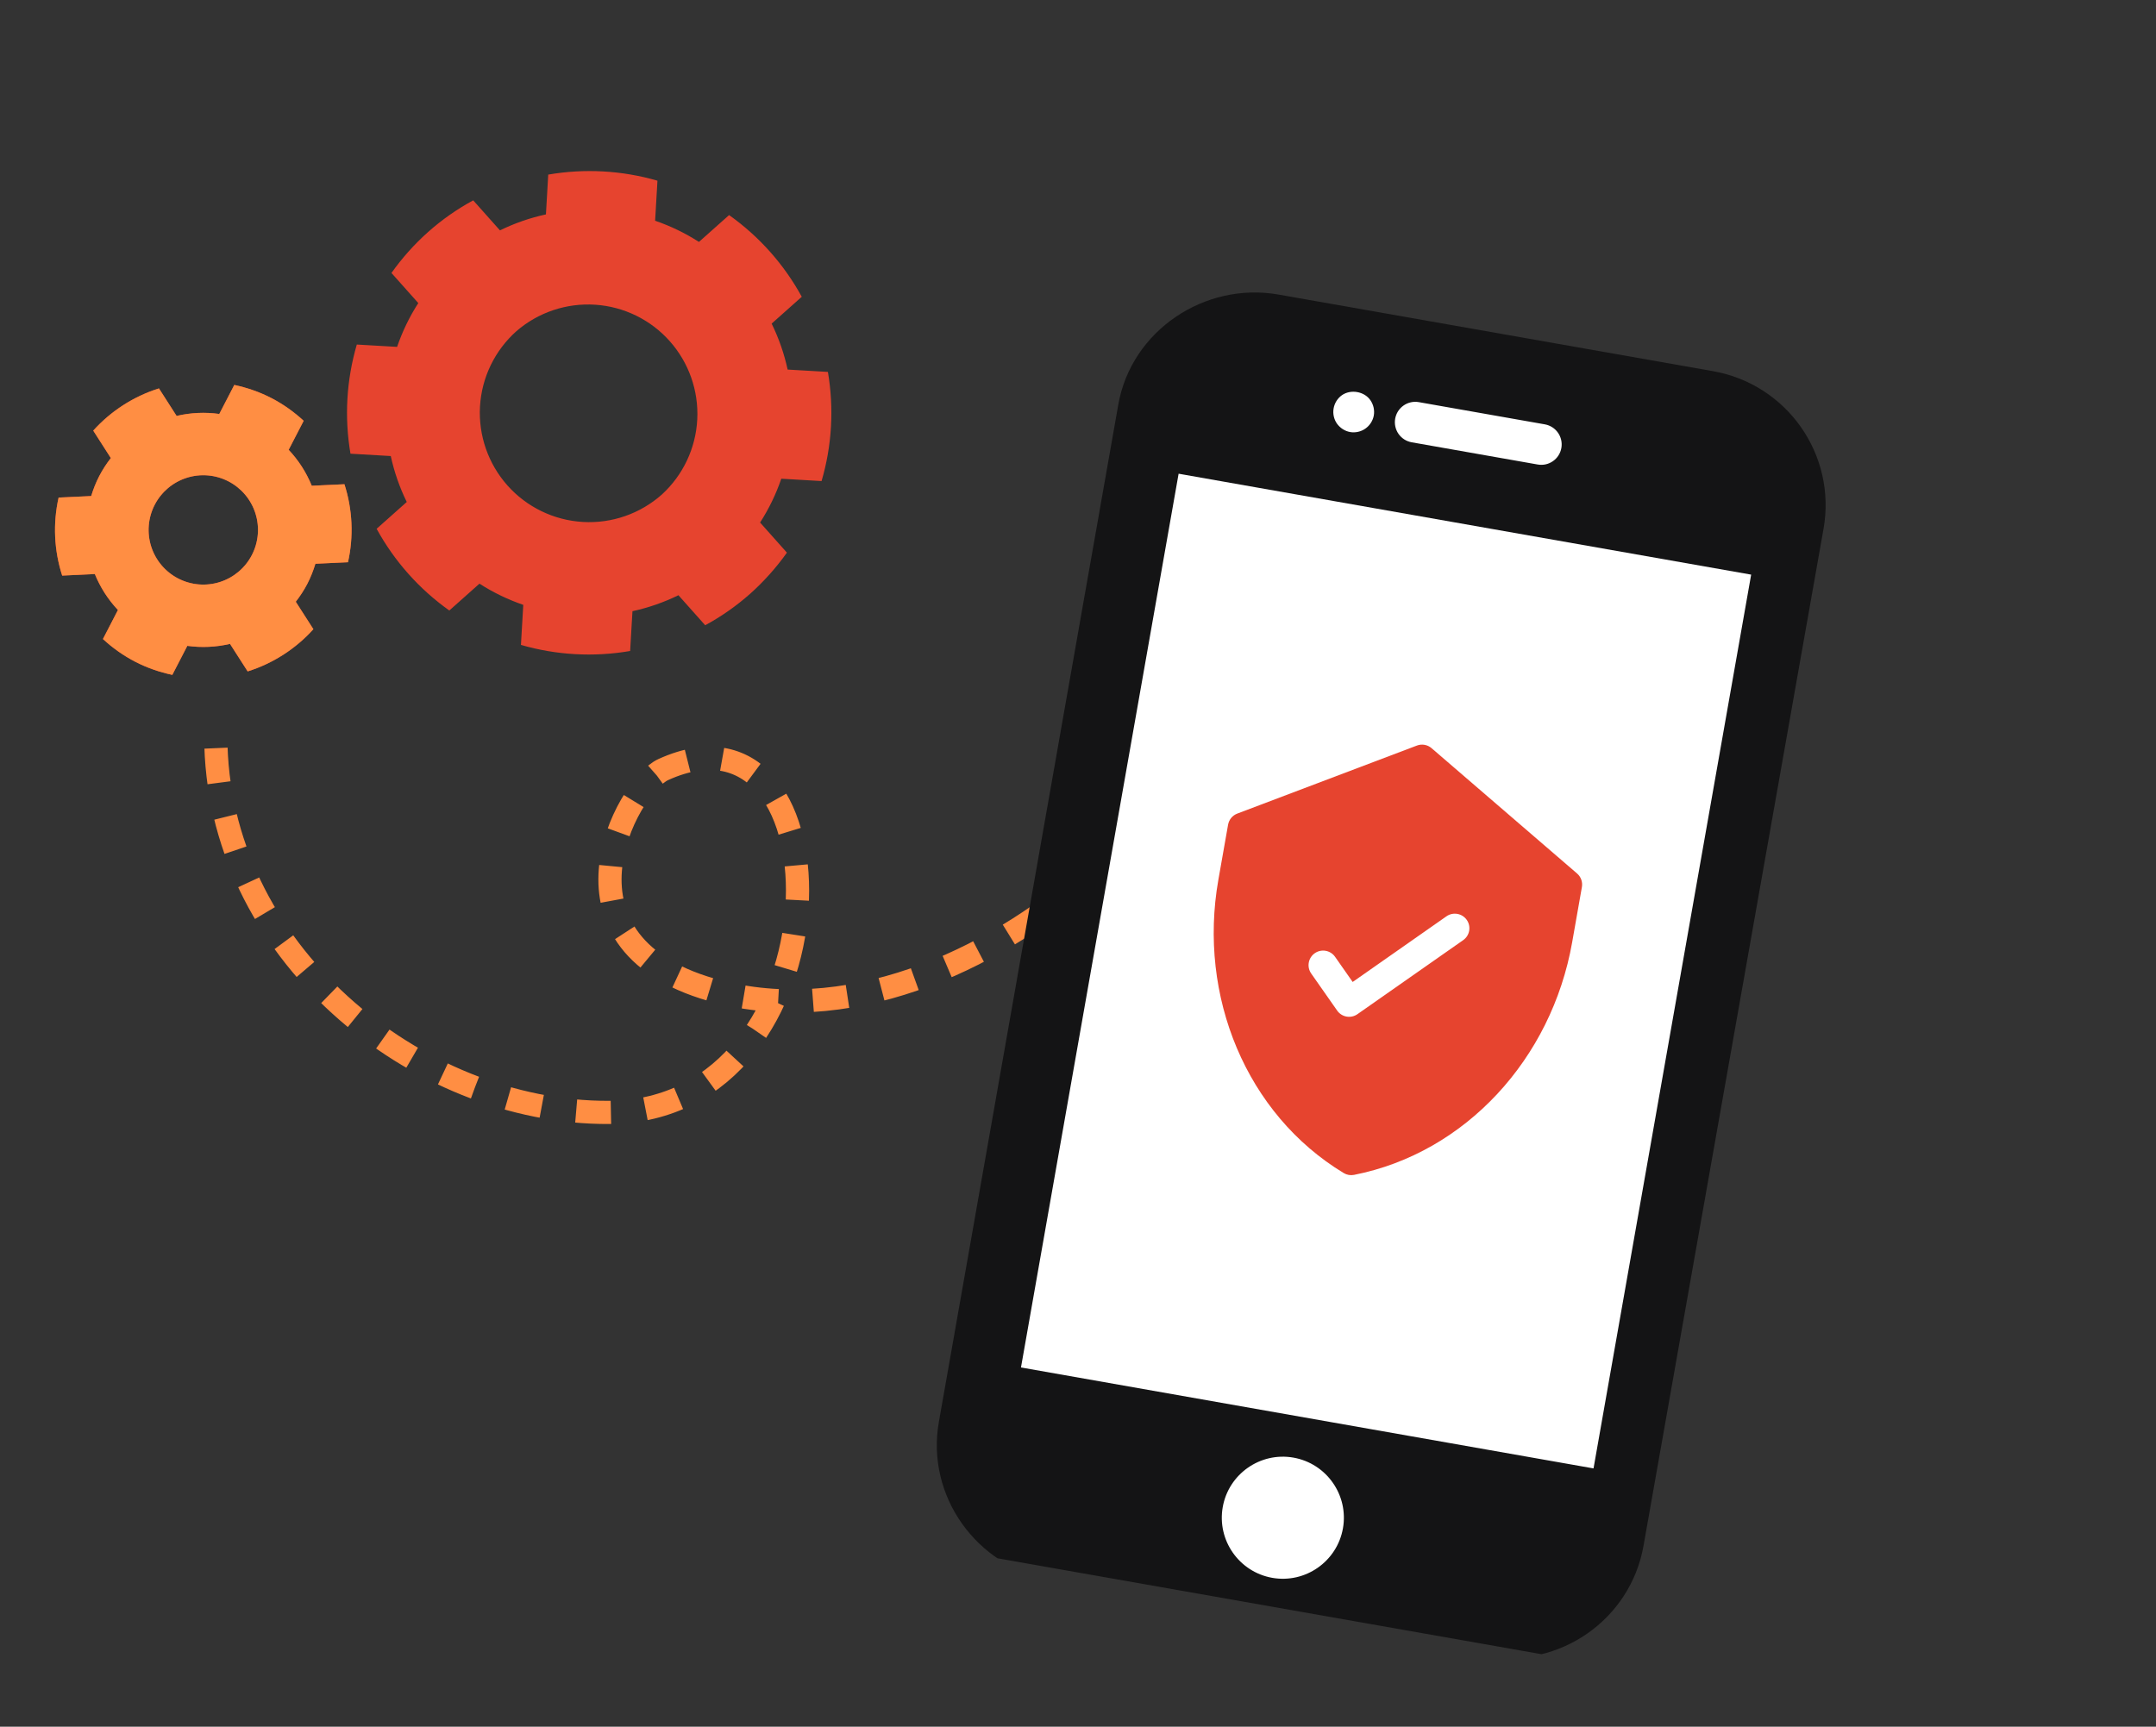
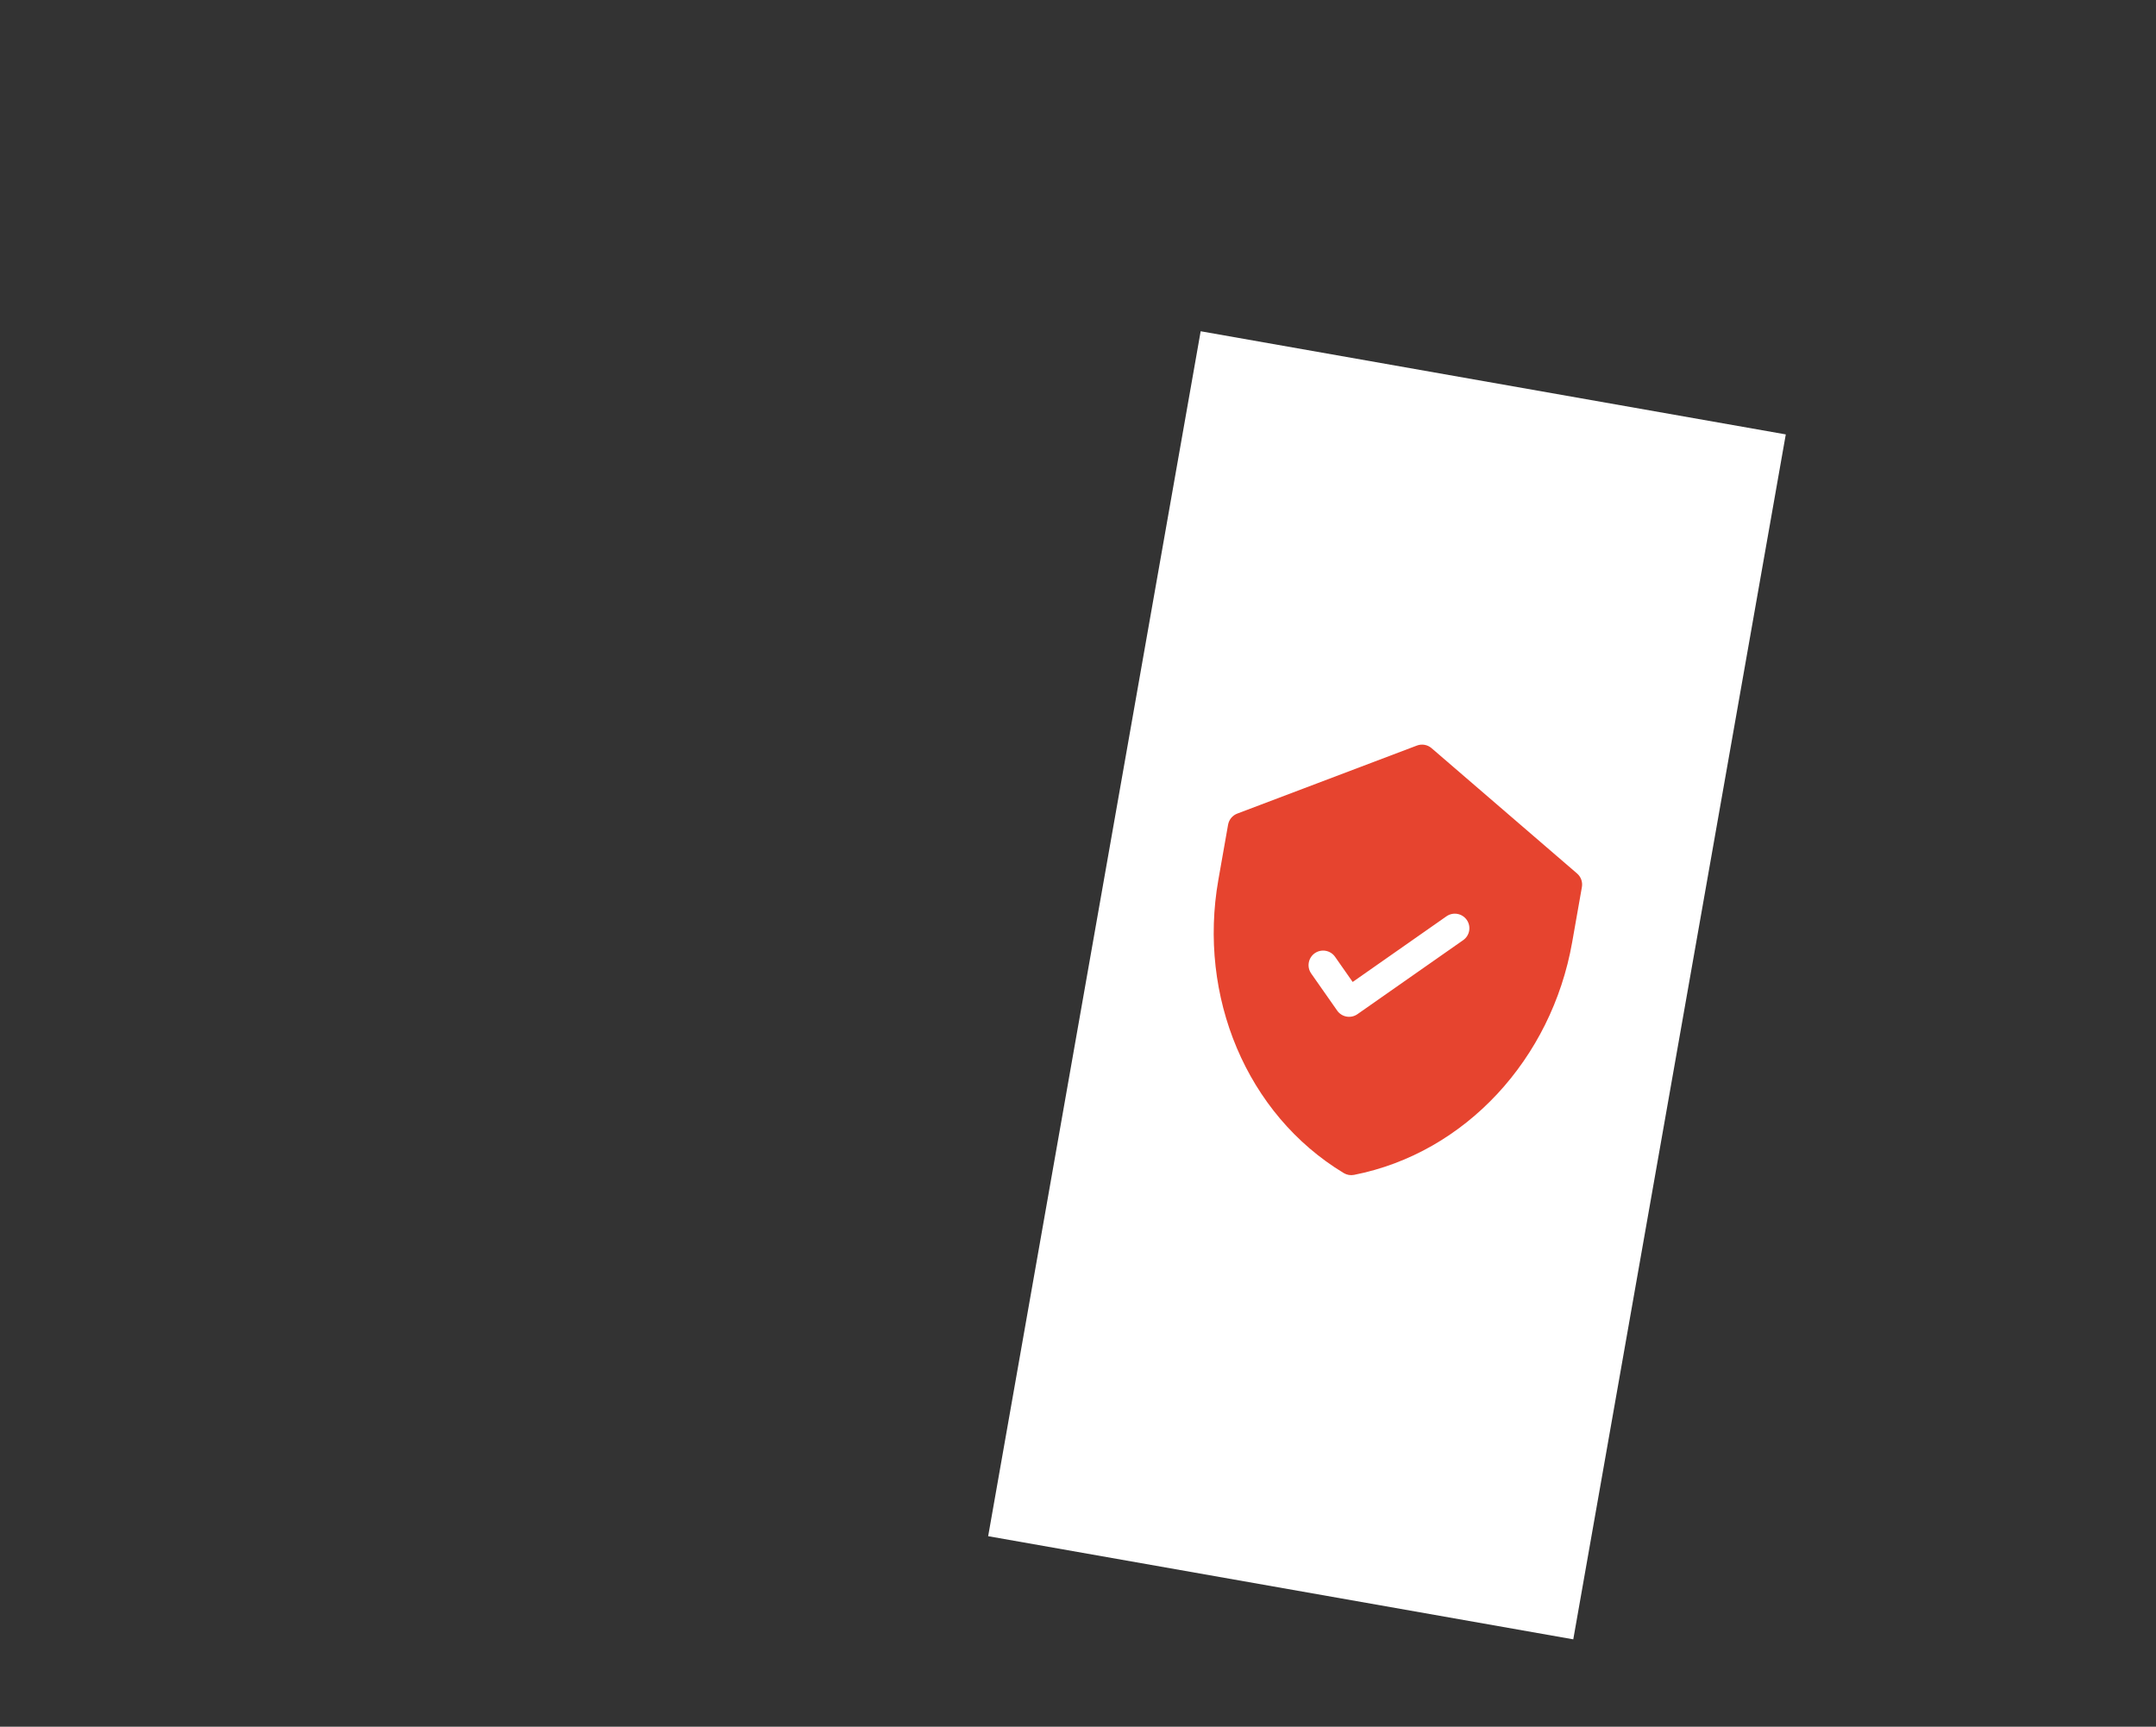
<svg xmlns="http://www.w3.org/2000/svg" width="186" height="149" viewBox="0 0 186 149" fill="none">
  <rect x="0" y="0" width="186" height="149" fill="#333333" stroke="none" />
  <g clip-path="url(#clip0_156_137)">
-     <path d="M36.087 26.152C35.318 27.346 34.708 28.616 34.258 29.932L30.783 29.731C30.337 31.255 30.065 32.824 29.972 34.41C29.882 35.995 29.97 37.584 30.236 39.15L33.712 39.352C34.01 40.724 34.473 42.056 35.091 43.316L32.492 45.63C34.022 48.424 36.166 50.834 38.762 52.68L41.364 50.364C42.545 51.124 43.814 51.738 45.143 52.193L44.942 55.649C48.002 56.536 51.224 56.715 54.363 56.174L54.563 52.74C55.936 52.442 57.268 51.98 58.529 51.362L60.837 53.953C62.234 53.197 63.539 52.281 64.727 51.226C65.909 50.168 66.969 48.981 67.888 47.688L65.574 45.089C66.335 43.907 66.949 42.638 67.403 41.309L70.877 41.511C71.324 39.987 71.596 38.417 71.688 36.832C71.779 35.247 71.69 33.657 71.424 32.092L67.95 31.89C67.652 30.517 67.189 29.186 66.57 27.924L69.17 25.609C67.641 22.814 65.497 20.404 62.9 18.559L60.298 20.875C59.103 20.108 57.834 19.497 56.518 19.047L56.719 15.591C53.658 14.705 50.436 14.525 47.297 15.067L47.098 18.501C45.725 18.799 44.393 19.261 43.132 19.879L40.825 17.289C39.429 18.045 38.124 18.96 36.937 20.015C35.735 21.084 34.68 22.275 33.772 23.554L36.087 26.152ZM44.556 28.573C46.431 26.951 48.869 26.133 51.343 26.294C53.817 26.455 56.128 27.584 57.776 29.435C59.425 31.287 60.279 33.713 60.153 36.189C60.028 38.665 58.933 40.992 57.106 42.667C55.236 44.331 52.783 45.185 50.285 45.04C47.786 44.895 45.448 43.764 43.783 41.895C42.119 40.026 41.266 37.572 41.41 35.074C41.555 32.575 42.687 30.237 44.556 28.573ZM8.558 41.086C8.269 41.645 8.044 42.222 7.867 42.804L5.056 42.936C4.555 45.167 4.662 47.492 5.364 49.668L8.182 49.536C8.649 50.684 9.324 51.736 10.174 52.638L8.88 55.142C9.715 55.916 10.65 56.575 11.66 57.101C12.697 57.636 13.775 58.001 14.867 58.235L16.161 55.731C17.388 55.901 18.637 55.844 19.843 55.561L21.366 57.936C23.547 57.25 25.505 55.992 27.036 54.293L25.517 51.924C25.89 51.442 26.23 50.927 26.52 50.367C26.809 49.806 27.033 49.23 27.21 48.647L30.021 48.516C30.521 46.285 30.415 43.96 29.713 41.784L26.896 41.916C26.429 40.768 25.754 39.716 24.904 38.814L26.198 36.31C25.377 35.554 24.454 34.886 23.418 34.351C22.382 33.815 21.301 33.449 20.212 33.216L18.918 35.72C17.69 35.55 16.442 35.607 15.235 35.89L13.713 33.515C11.531 34.201 9.574 35.459 8.043 37.158L9.562 39.527C9.18 40.015 8.844 40.536 8.558 41.086ZM19.704 41.534C20.815 42.108 21.654 43.101 22.034 44.293C22.414 45.485 22.305 46.78 21.731 47.892C21.156 49.004 20.164 49.842 18.972 50.222C17.779 50.602 16.485 50.493 15.373 49.919C14.822 49.634 14.333 49.244 13.933 48.771C13.534 48.297 13.231 47.75 13.043 47.16C12.854 46.569 12.784 45.948 12.836 45.33C12.888 44.713 13.062 44.111 13.346 43.561C13.63 43.011 14.02 42.521 14.494 42.121C14.967 41.722 15.515 41.419 16.105 41.231C16.695 41.043 17.317 40.972 17.934 41.025C18.552 41.077 19.153 41.25 19.704 41.534Z" fill="#E6442F" />
    <path d="M8.558 41.086C8.269 41.645 8.044 42.222 7.867 42.804L5.057 42.936C4.556 45.167 4.662 47.492 5.365 49.668L8.182 49.536C8.649 50.684 9.324 51.736 10.174 52.638L8.88 55.141C9.715 55.916 10.65 56.575 11.661 57.1C12.697 57.636 13.776 58.001 14.867 58.235L16.161 55.731C17.388 55.901 18.637 55.844 19.843 55.561L21.366 57.936C23.547 57.249 25.505 55.992 27.036 54.293L25.517 51.924C25.89 51.442 26.23 50.927 26.52 50.367C26.809 49.806 27.034 49.23 27.21 48.647L30.022 48.516C30.522 46.285 30.415 43.96 29.714 41.784L26.896 41.916C26.429 40.768 25.754 39.716 24.904 38.814L26.199 36.31C25.377 35.554 24.455 34.886 23.418 34.351C22.382 33.815 21.301 33.449 20.212 33.216L18.918 35.72C17.69 35.549 16.442 35.607 15.236 35.89L13.713 33.515C11.532 34.201 9.574 35.459 8.044 37.158L9.562 39.527C9.18 40.015 8.844 40.536 8.558 41.086ZM19.704 41.534C20.816 42.108 21.654 43.101 22.034 44.293C22.414 45.485 22.305 46.78 21.731 47.892C21.157 49.003 20.164 49.842 18.972 50.222C17.779 50.602 16.485 50.493 15.373 49.919C14.823 49.634 14.333 49.244 13.934 48.771C13.534 48.297 13.231 47.75 13.043 47.16C12.855 46.569 12.785 45.947 12.837 45.33C12.889 44.713 13.062 44.111 13.346 43.561C13.63 43.01 14.021 42.521 14.494 42.121C14.967 41.722 15.515 41.419 16.105 41.231C16.695 41.042 17.317 40.972 17.935 41.024C18.552 41.076 19.153 41.249 19.704 41.534Z" fill="#FF8E43" />
  </g>
-   <path d="M142.883 91.735C96.62 90.241 84.788 59.371 98.65 59.661C112.513 59.952 86.051 91.671 62.109 85.604C46.592 81.672 54.042 67.851 57.228 66.403C73.373 59.066 73.364 95.867 52.55 95.99C35.898 96.088 18.616 82.001 18.616 63.501" stroke="#FF8E43" stroke-width="2" stroke-dasharray="3 3" />
  <g clip-path="url(#clip1_156_137)">
    <rect x="103.583" y="28.584" width="51.257" height="105.578" transform="rotate(10 103.583 28.584)" fill="white" />
-     <path d="M147.774 32.026L110.301 25.418C103.93 24.295 97.601 28.535 96.478 34.904L80.995 122.713C79.872 129.081 84.257 135.197 90.628 136.32L128.169 142.898C134.539 144.021 140.664 139.758 141.787 133.388L157.319 45.626C158.445 39.233 154.17 33.154 147.774 32.026ZM122.401 34.7L133.273 36.617C134.228 36.786 134.869 37.698 134.701 38.656C134.532 39.614 133.617 40.252 132.662 40.083L121.79 38.166C121.563 38.126 121.345 38.042 121.15 37.918C120.955 37.794 120.787 37.632 120.654 37.443C120.521 37.254 120.428 37.04 120.378 36.814C120.328 36.589 120.323 36.355 120.363 36.128C120.403 35.9 120.487 35.683 120.611 35.488C120.736 35.293 120.897 35.124 121.086 34.992C121.276 34.859 121.489 34.765 121.715 34.715C121.94 34.665 122.174 34.66 122.401 34.7ZM115.771 34.1C116.527 33.572 117.697 33.769 118.224 34.532C118.492 34.917 118.598 35.392 118.519 35.853C118.439 36.305 118.17 36.72 117.792 36.985C117.415 37.25 116.93 37.36 116.479 37.281C116.02 37.2 115.612 36.933 115.339 36.553C115.075 36.176 114.972 35.693 115.052 35.242C115.132 34.782 115.395 34.364 115.771 34.1ZM109.757 136.151C106.897 135.647 104.982 132.909 105.486 130.05C105.99 127.191 108.726 125.274 111.586 125.778C114.446 126.283 116.362 129.019 115.857 131.879C115.353 134.738 112.616 136.656 109.757 136.151ZM137.475 126.709L88.081 117.999L101.68 40.876L151.074 49.585L137.475 126.709Z" fill="#141415" />
    <g clip-path="url(#clip2_156_137)">
      <path d="M136.055 75.374L123.501 64.558C123.33 64.41 123.122 64.311 122.899 64.272C122.677 64.233 122.447 64.254 122.236 64.335L106.74 70.205C106.536 70.282 106.356 70.411 106.217 70.579C106.079 70.746 105.986 70.947 105.948 71.162L105.108 75.925C103.339 85.956 107.52 96.141 115.923 101.223C116.191 101.385 116.509 101.441 116.816 101.38C126.428 99.484 133.858 91.367 135.632 81.307L136.472 76.544C136.51 76.329 136.491 76.109 136.418 75.904C136.345 75.699 136.22 75.516 136.055 75.374ZM126.229 81.126L117.108 87.513C116.54 87.911 115.757 87.773 115.359 87.204L113.118 84.004C112.72 83.435 112.858 82.652 113.426 82.254C113.994 81.856 114.778 81.994 115.176 82.562L116.696 84.734L124.788 79.068C125.356 78.671 126.14 78.809 126.538 79.377C126.936 79.945 126.798 80.729 126.229 81.126Z" fill="#E6442F" />
    </g>
  </g>
  <defs>
    <clipPath id="clip0_156_137">
-       <rect width="58" height="58" fill="white" transform="translate(52.143 78.155) rotate(-152.671)" />
-     </clipPath>
+       </clipPath>
    <clipPath id="clip1_156_137">
      <rect width="112.633" height="112.633" fill="white" transform="translate(74.176 18) rotate(10)" />
    </clipPath>
    <clipPath id="clip2_156_137">
      <rect width="37.686" height="37.686" fill="white" transform="translate(104.343 61) rotate(10)" />
    </clipPath>
  </defs>
</svg>